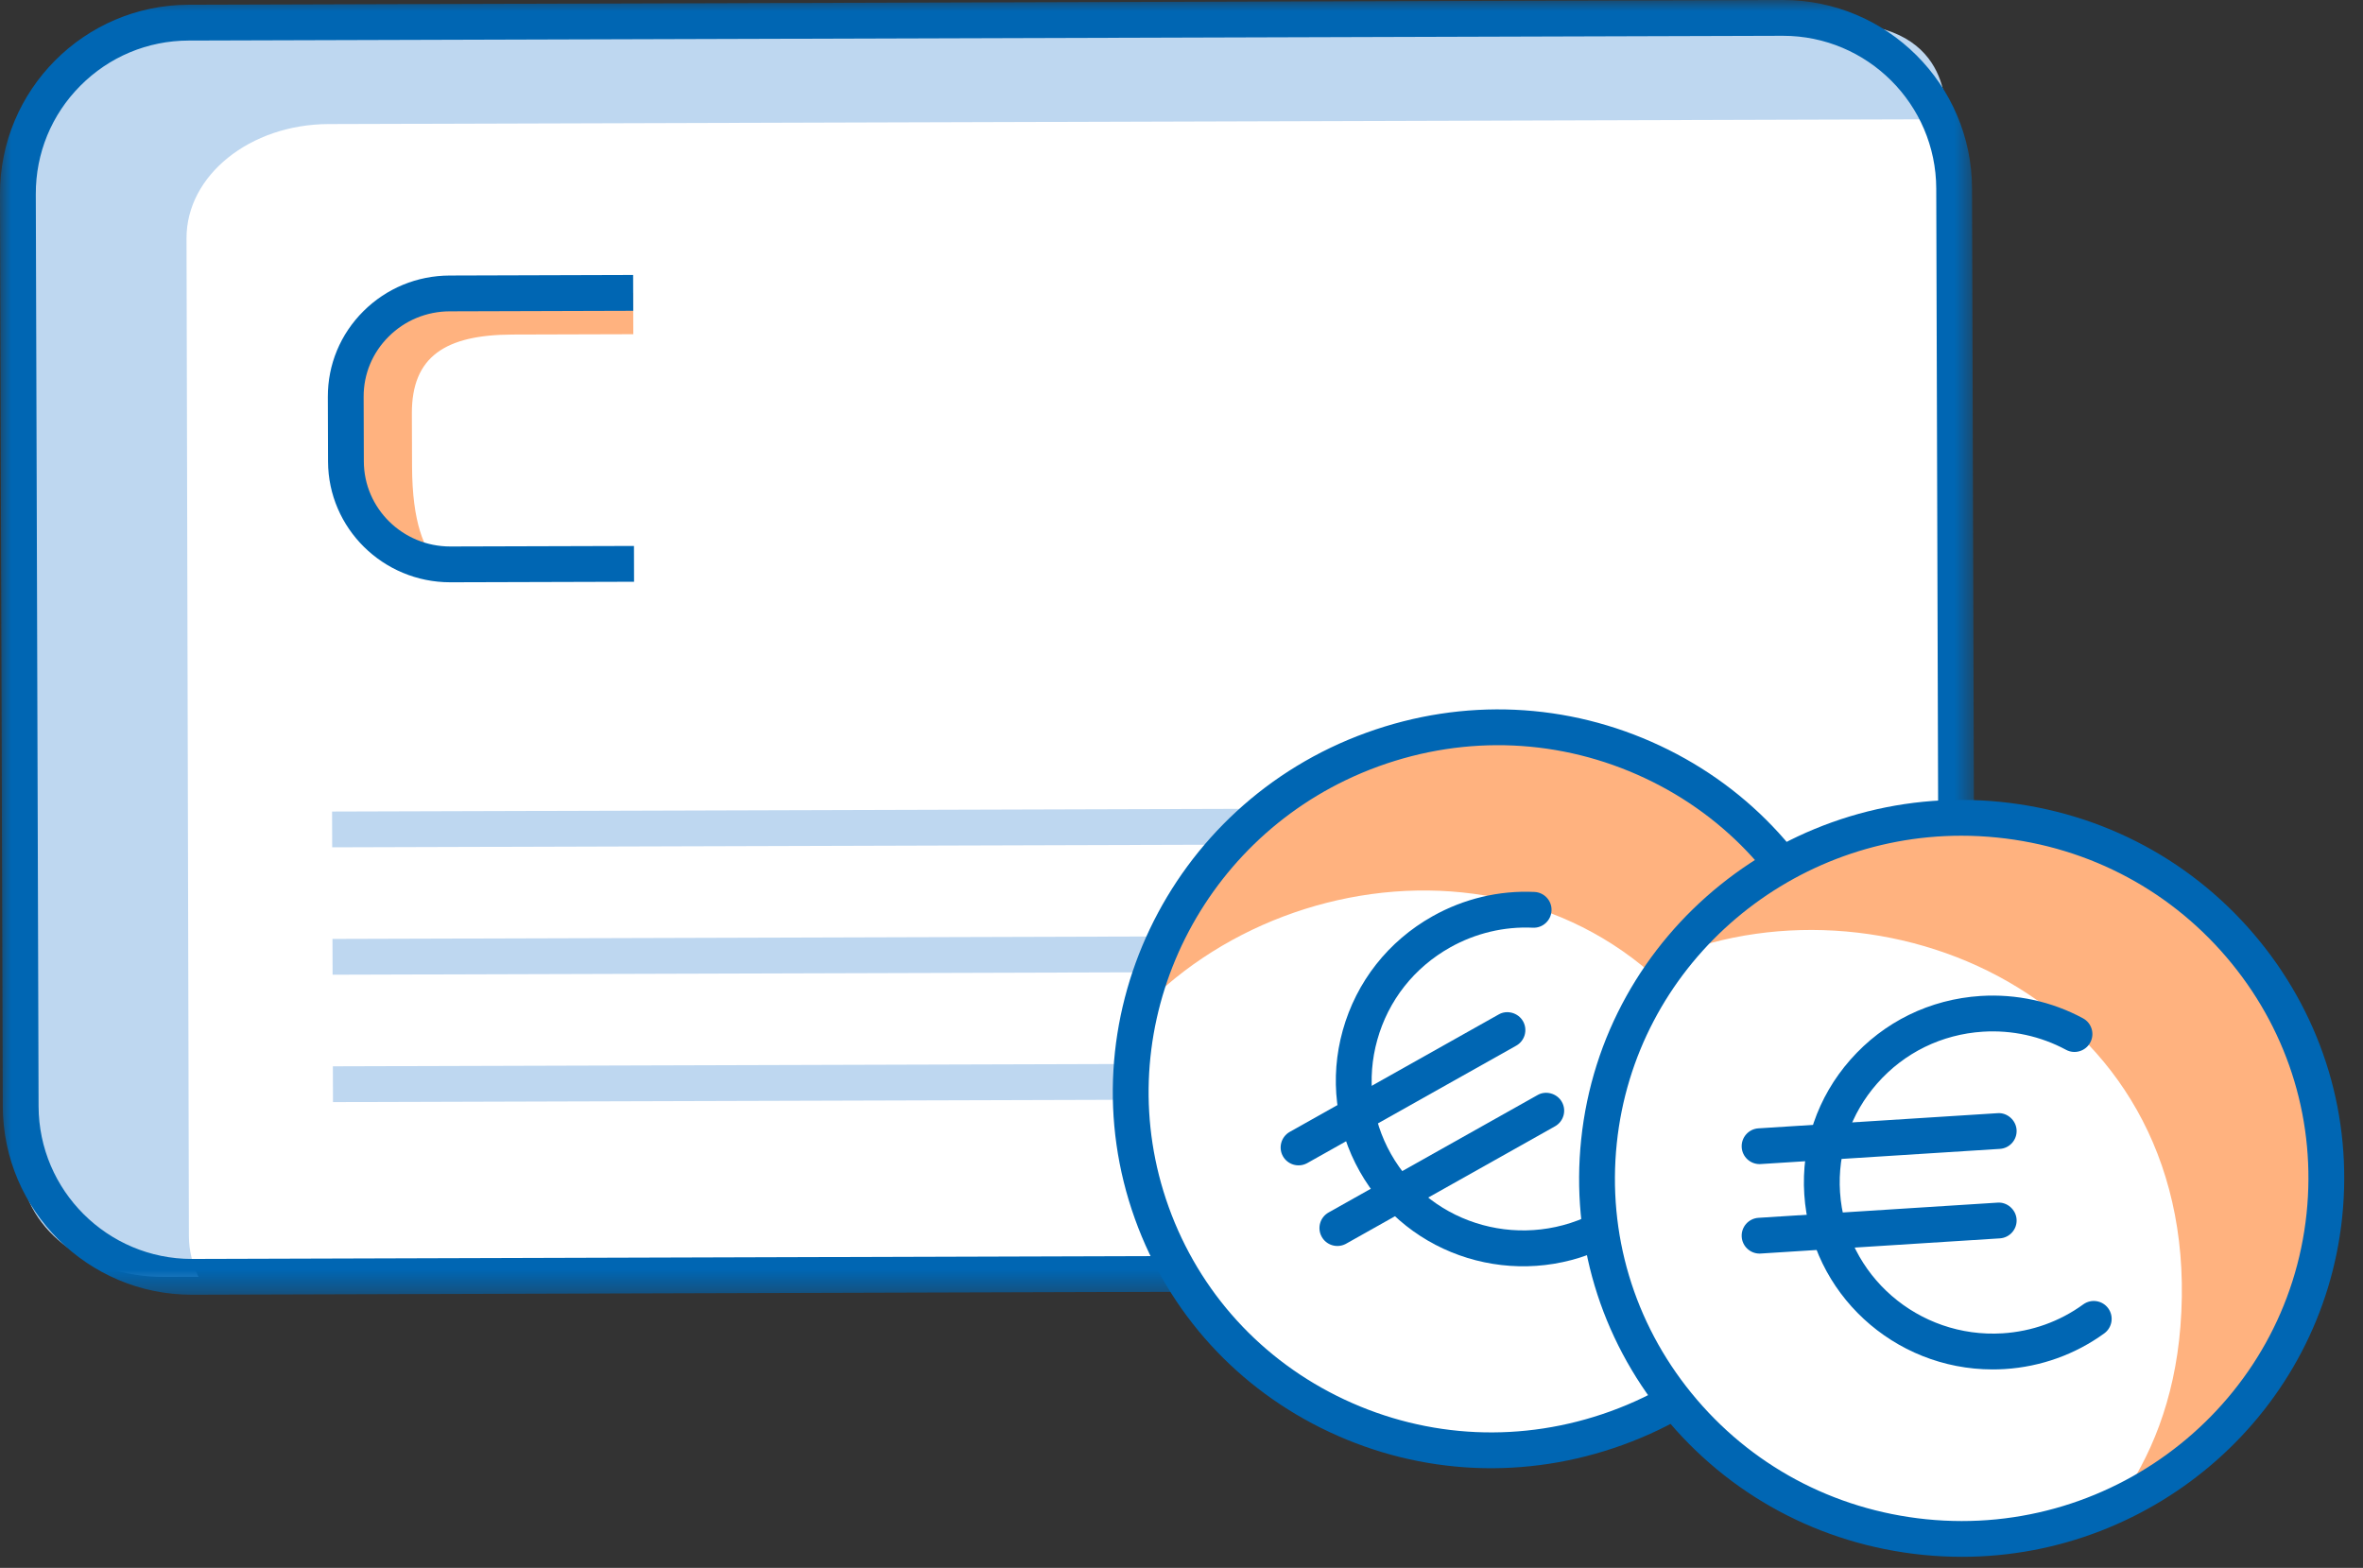
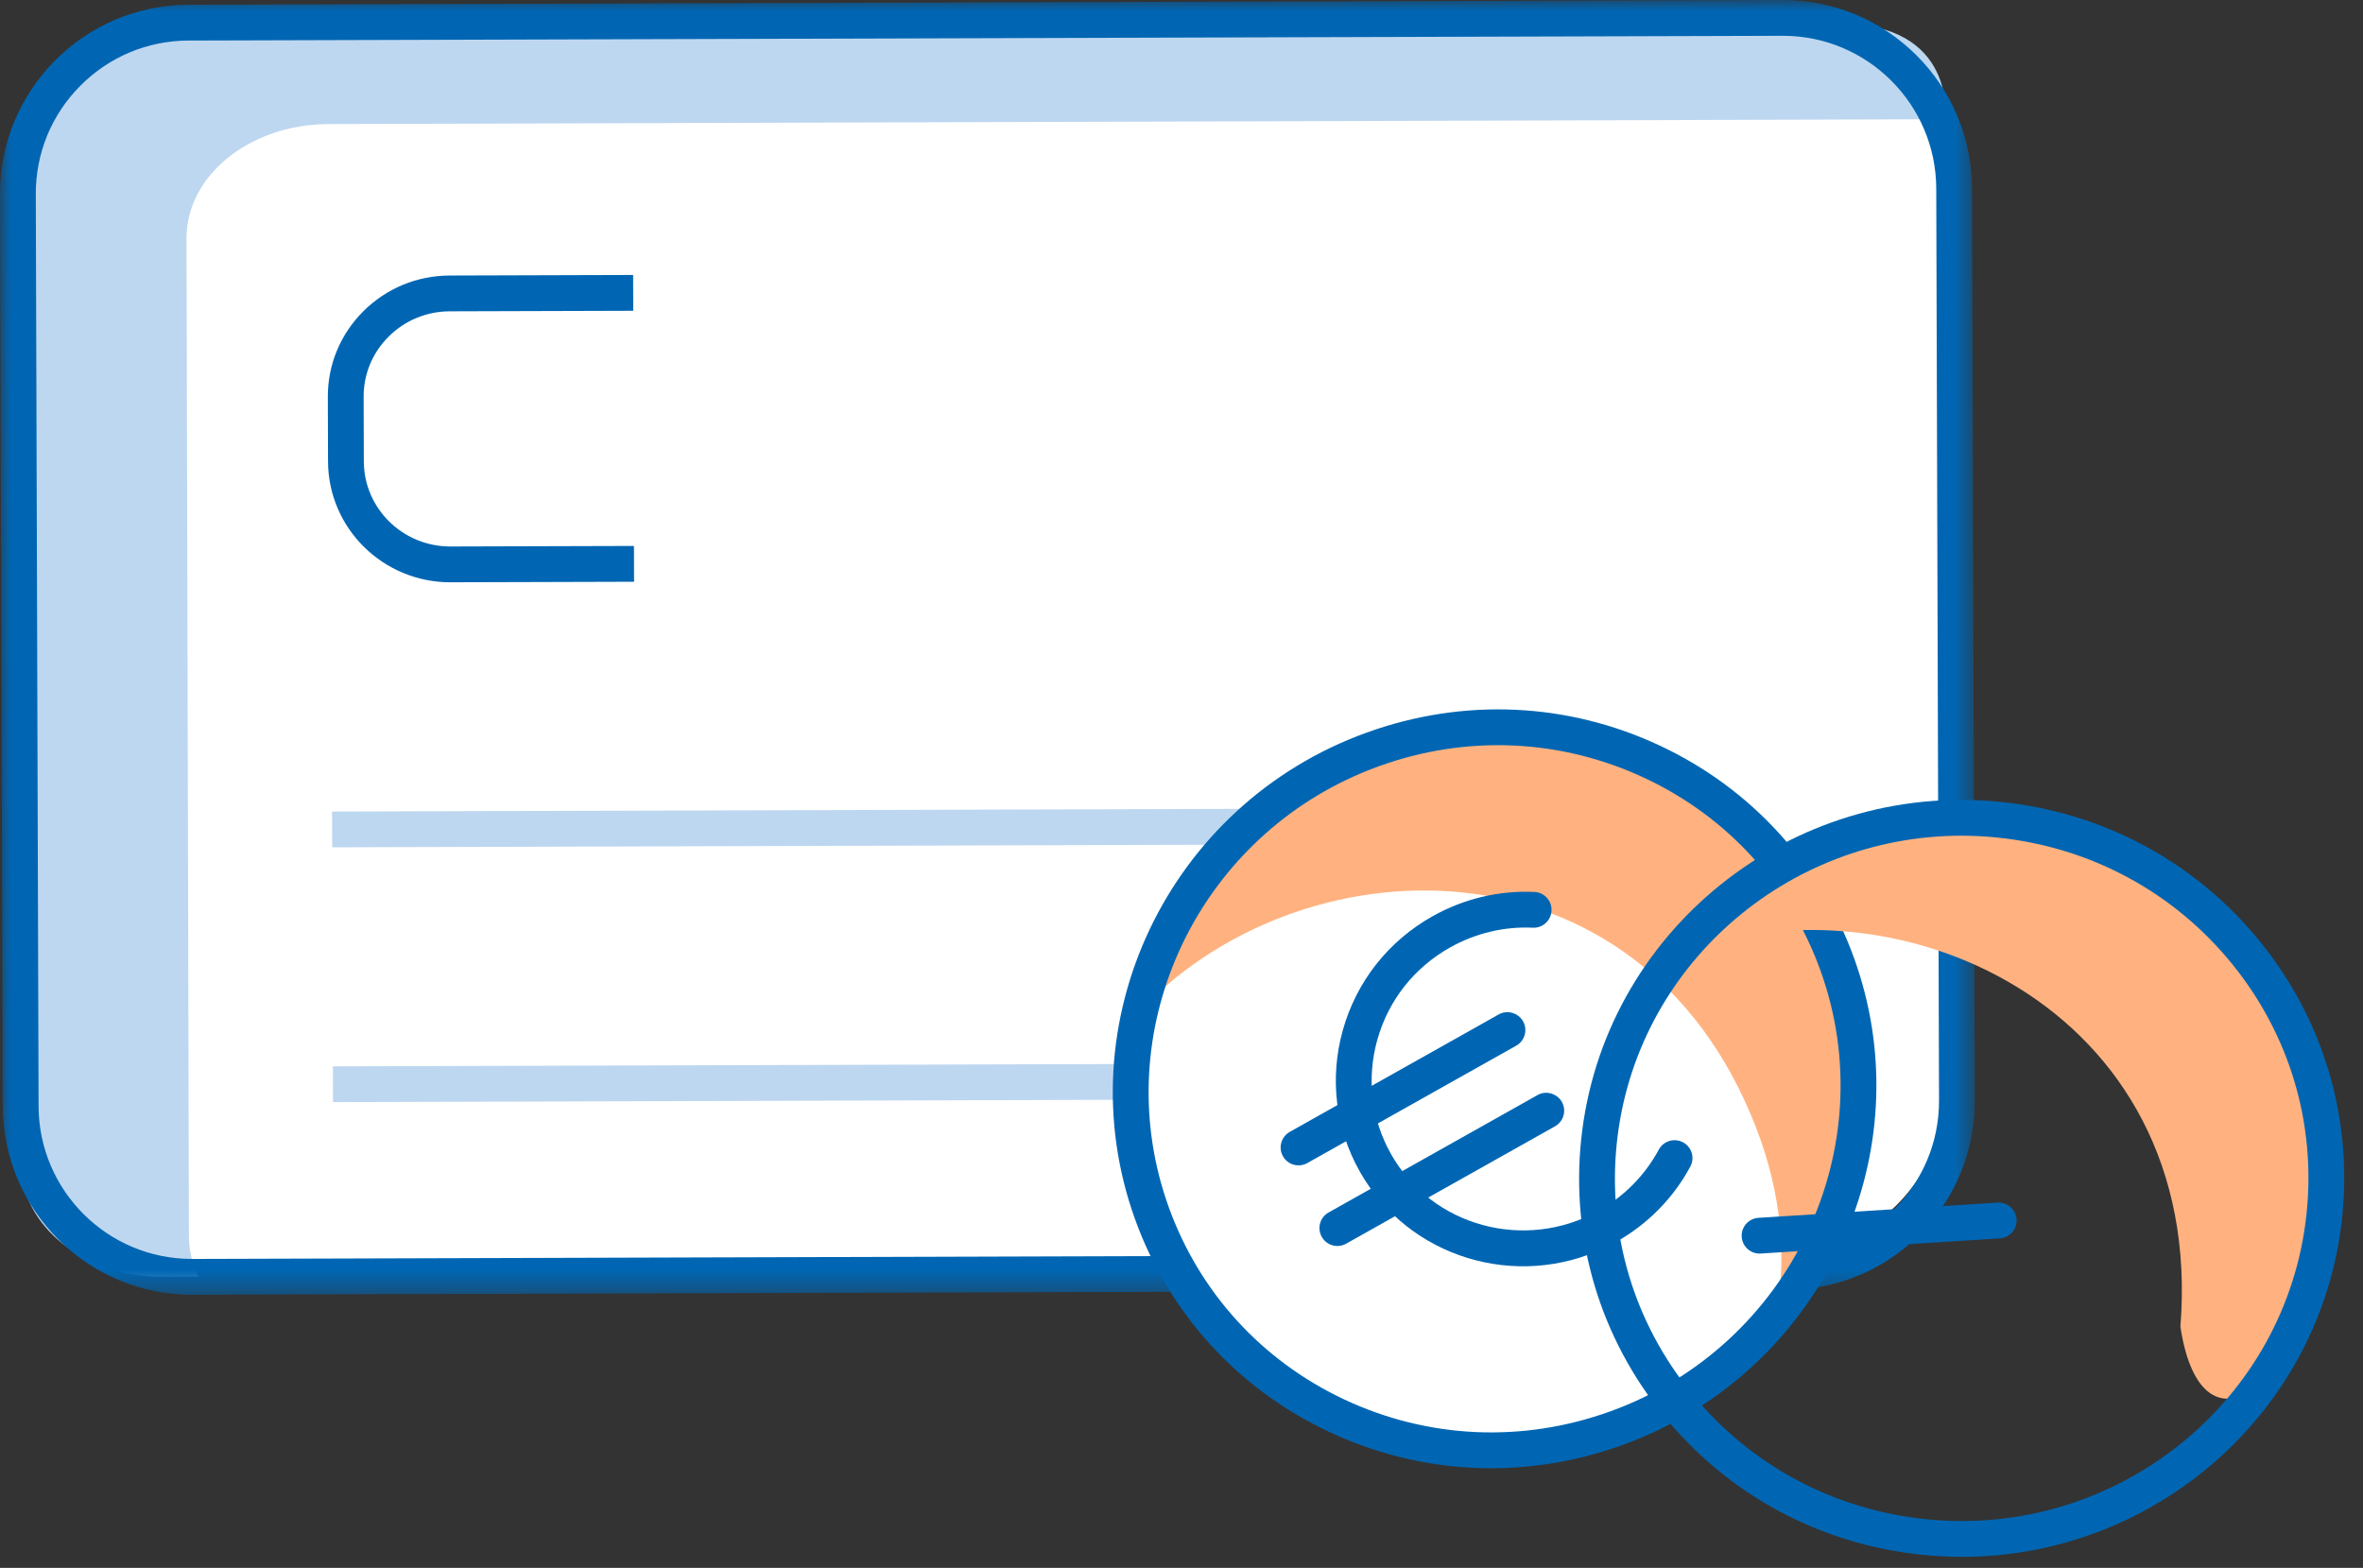
<svg xmlns="http://www.w3.org/2000/svg" xmlns:xlink="http://www.w3.org/1999/xlink" width="107px" height="71px" viewBox="0 0 107 71" version="1.1">
  <rect x="0" y="0" width="107" height="71" fill="#333333" stroke="none" />
  <title>illu_kreditkarte-mit-muenzen-m_duotone</title>
  <defs>
    <polygon id="path-1" points="0 0.001 89.422 0.001 89.422 58.631 0 58.631" />
  </defs>
  <g id="Symbols" stroke="none" stroke-width="1" fill="none" fill-rule="evenodd">
    <g id="Group-42">
      <path d="M80.432,56.834 L9.133,57.049 C4.854,57.062 1.375,53.604 1.363,49.325 L1.241,9.173 C1.229,4.894 4.686,1.415 8.966,1.402 L80.265,1.188 C84.543,1.175 88.022,4.633 88.035,8.912 L88.156,49.063 C88.169,53.342 84.71,56.821 80.432,56.834" id="Fill-1" fill="#FFFFFF" />
      <path d="M14.881,5.618 C11.318,5.628 8.437,7.946 8.446,10.794 L8.554,55.987 C8.557,56.634 8.715,57.249 8.988,57.819 L7.412,57.823 C3.849,57.835 0.953,55.534 0.944,52.685 L0.819,8.103 C0.811,5.255 3.692,1.315 7.255,1.305 C7.255,1.305 77.843,1.063 83.247,1.063 C88.651,1.063 88.077,5.4 88.077,5.4 L14.881,5.618 Z" id="Fill-3" fill="#BED7F0" />
      <g id="Group-7" transform="translate(0, -0)">
        <mask id="mask-2" fill="white">
          <use xlink:href="#path-1" />
        </mask>
        <g id="Clip-6" />
        <path d="M80.739,1.621 L80.718,1.621 L8.537,1.836 C6.684,1.842 4.945,2.569 3.638,3.883 C2.331,5.196 1.615,6.941 1.621,8.794 L1.747,50.094 C1.758,53.912 4.868,57.01 8.684,57.01 L8.704,57.01 L80.885,56.795 C84.71,56.784 87.812,53.662 87.802,49.837 L87.676,8.537 C87.664,4.719 84.554,1.621 80.739,1.621 L80.739,1.621 Z M8.684,58.631 C3.976,58.631 0.141,54.809 0.126,50.099 L-0,8.798 C-0.014,4.08 3.813,0.229 8.533,0.215 L80.714,0.001 L80.739,0.001 C85.446,0.001 89.281,3.822 89.297,8.532 L89.422,49.833 C89.43,52.118 88.545,54.27 86.934,55.892 C85.322,57.512 83.176,58.409 80.89,58.416 L8.709,58.631 L8.684,58.631 Z" id="Fill-5" fill="#0066B3" mask="url(#mask-2)" />
      </g>
-       <path d="M18.658,21.096 L18.65,18.724 C18.642,16.144 20.168,15.159 23.209,15.15 L28.677,15.134 L28.671,13.262 L21.509,13.284 C18.467,13.293 16.008,15.392 16.016,17.972 L16.029,22.011 C16.034,23.611 18.089,25.085 19.791,25.559 C19.23,24.83 18.666,23.739 18.658,21.096" id="Fill-8" fill="#FFB27F" />
      <polygon id="Fill-10" fill="#BED7F0" points="15.042 38.37 15.037 36.75 58.33 36.621 58.335 38.242" />
-       <polygon id="Fill-12" fill="#BED7F0" points="15.06 44.139 15.055 42.518 58.347 42.389 58.352 44.01" />
      <polygon id="Fill-14" fill="#BED7F0" points="15.078 49.908 15.073 48.287 74.465 48.111 74.47 49.731" />
      <path d="M20.387,26.368 C17.343,26.368 14.864,23.92 14.854,20.903 L14.845,17.975 C14.84,16.509 15.413,15.13 16.457,14.091 C17.499,13.055 18.885,12.481 20.363,12.477 L28.669,12.452 L28.674,14.073 L20.367,14.098 C19.32,14.101 18.338,14.506 17.601,15.24 C16.865,15.971 16.462,16.94 16.466,17.97 L16.475,20.898 C16.481,23.023 18.235,24.747 20.387,24.747 L20.4,24.747 L28.707,24.723 L28.711,26.344 L20.404,26.368 L20.387,26.368 Z" id="Fill-16" fill="#0066B3" />
      <path d="M52.136,54.871 C55.186,63.358 64.609,67.722 73.182,64.618 C81.755,61.515 86.232,52.119 83.182,43.633 C80.132,35.146 70.709,30.782 62.136,33.886 C53.563,36.989 49.085,46.385 52.136,54.871" id="Fill-18" fill="#FFFFFF" />
      <path d="M83.181,43.633 C76.58,26.577 53.872,31.705 51.368,46.039 C58.689,37.966 74.242,37.435 79.516,51.06 C80.724,54.18 80.877,57.018 80.443,59.478 C83.2,56.474 85.953,50.791 83.181,43.633" id="Fill-20" fill="#FFB27F" />
      <path d="M60.937,35.329 C53.78,38.773 50.205,47.105 52.917,54.65 C54.307,58.519 57.132,61.616 60.868,63.372 C64.668,65.158 68.951,65.348 72.926,63.909 C81.066,60.959 85.333,52.014 82.437,43.96 C81.048,40.091 78.224,36.993 74.486,35.238 C70.686,33.453 66.405,33.262 62.43,34.701 C61.917,34.887 61.419,35.097 60.937,35.329 M75.123,64.742 C74.592,64.997 74.044,65.228 73.477,65.433 C69.094,67.019 64.372,66.81 60.18,64.839 C56.05,62.899 52.929,59.475 51.392,55.199 C48.196,46.306 52.887,36.427 61.879,33.177 C66.261,31.591 70.982,31.801 75.175,33.771 C79.305,35.711 82.426,39.135 83.964,43.412 C86.958,51.743 83.017,60.94 75.123,64.742" id="Fill-22" fill="#0066B3" />
      <path d="M72.692,56.493 C68.667,58.431 63.774,56.959 61.573,53.052 C60.47,51.097 60.197,48.825 60.804,46.653 C61.421,44.45 62.864,42.616 64.871,41.49 C66.281,40.698 67.877,40.316 69.483,40.391 C69.931,40.412 70.277,40.791 70.255,41.238 C70.235,41.685 69.854,42.033 69.409,42.01 C68.106,41.949 66.807,42.261 65.664,42.903 C64.036,43.817 62.864,45.304 62.366,47.09 C61.875,48.844 62.095,50.679 62.985,52.257 C64.838,55.545 69.064,56.687 72.389,54.825 C73.548,54.174 74.49,53.218 75.113,52.059 C75.327,51.664 75.818,51.518 76.212,51.73 C76.605,51.942 76.753,52.433 76.54,52.827 C75.771,54.257 74.609,55.436 73.182,56.238 C73.021,56.329 72.857,56.414 72.692,56.493" id="Fill-24" fill="#0066B3" />
      <path d="M60.908,56.343 C60.526,56.527 60.061,56.384 59.851,56.009 C59.632,55.619 59.77,55.125 60.16,54.906 L69.62,49.59 C69.99,49.372 70.504,49.508 70.724,49.899 C70.943,50.289 70.805,50.783 70.414,51.003 L60.955,56.319 C60.94,56.327 60.924,56.336 60.908,56.343" id="Fill-26" fill="#0066B3" />
      <path d="M59.15,52.692 C58.768,52.876 58.304,52.733 58.093,52.359 C57.874,51.968 58.014,51.475 58.403,51.255 L67.862,45.939 C68.233,45.721 68.747,45.858 68.966,46.248 C69.186,46.639 69.047,47.133 68.657,47.352 L59.197,52.668 C59.182,52.677 59.167,52.685 59.15,52.692" id="Fill-28" fill="#0066B3" />
-       <path d="M72.409,51.636 C71.477,60.606 78.074,68.625 87.145,69.547 C96.215,70.469 104.325,63.945 105.257,54.975 C106.191,46.006 99.593,37.986 90.522,37.064 C81.451,36.142 73.342,42.666 72.409,51.636" id="Fill-30" fill="#FFFFFF" />
-       <path d="M105.257,54.975 C106.706,36.743 84.021,31.515 75.548,43.344 C85.646,39.246 99.89,45.512 98.732,60.077 C98.467,63.413 97.375,66.036 95.917,68.065 C99.705,66.553 104.649,62.627 105.257,54.975" id="Fill-32" fill="#FFB27F" />
+       <path d="M105.257,54.975 C106.706,36.743 84.021,31.515 75.548,43.344 C85.646,39.246 99.89,45.512 98.732,60.077 C99.705,66.553 104.649,62.627 105.257,54.975" id="Fill-32" fill="#FFB27F" />
      <path d="M88.815,37.844 C80.872,37.844 74.039,43.801 73.21,51.776 C72.784,55.865 73.985,59.881 76.59,63.083 C79.24,66.341 83.016,68.369 87.221,68.797 C95.835,69.669 103.56,63.46 104.445,54.947 C104.871,50.858 103.67,46.842 101.063,43.639 C98.414,40.383 94.639,38.354 90.433,37.927 C89.89,37.872 89.35,37.844 88.815,37.844 M88.84,70.499 C88.251,70.499 87.656,70.47 87.057,70.409 C82.42,69.937 78.256,67.7 75.333,64.107 C72.454,60.567 71.127,56.128 71.597,51.608 C72.573,42.209 81.086,35.343 90.598,36.314 C95.234,36.786 99.397,39.024 102.32,42.616 C105.2,46.156 106.527,50.595 106.058,55.115 C105.142,63.921 97.602,70.499 88.84,70.499" id="Fill-34" fill="#0066B3" />
-       <path d="M90.228,62.013 C85.76,62.013 81.991,58.565 81.701,54.091 C81.555,51.85 82.295,49.684 83.785,47.991 C85.295,46.273 87.391,45.247 89.687,45.101 C91.301,45 92.906,45.349 94.321,46.113 C94.715,46.326 94.862,46.818 94.649,47.211 C94.436,47.605 93.942,47.752 93.552,47.539 C92.403,46.92 91.098,46.637 89.79,46.719 C87.926,46.837 86.226,47.669 85.002,49.062 C83.798,50.429 83.201,52.178 83.319,53.986 C83.562,57.752 86.874,60.615 90.678,60.378 C92.004,60.295 93.268,59.842 94.332,59.068 C94.697,58.804 95.202,58.886 95.465,59.248 C95.727,59.61 95.646,60.116 95.285,60.38 C93.971,61.333 92.414,61.893 90.781,61.996 C90.596,62.008 90.412,62.013 90.228,62.013" id="Fill-36" fill="#0066B3" />
      <path d="M79.675,56.767 C79.251,56.767 78.894,56.437 78.867,56.007 C78.839,55.561 79.178,55.176 79.625,55.148 L90.454,54.46 C90.881,54.426 91.286,54.772 91.314,55.218 C91.342,55.665 91.003,56.049 90.557,56.078 L79.727,56.765 C79.71,56.767 79.692,56.767 79.675,56.767" id="Fill-38" fill="#0066B3" />
-       <path d="M79.675,52.715 C79.251,52.715 78.894,52.385 78.867,51.956 C78.839,51.509 79.178,51.124 79.625,51.096 L90.454,50.409 C90.881,50.374 91.286,50.72 91.314,51.166 C91.342,51.613 91.003,51.998 90.557,52.026 L79.727,52.713 C79.71,52.715 79.692,52.715 79.675,52.715" id="Fill-40" fill="#0066B3" />
    </g>
  </g>
</svg>